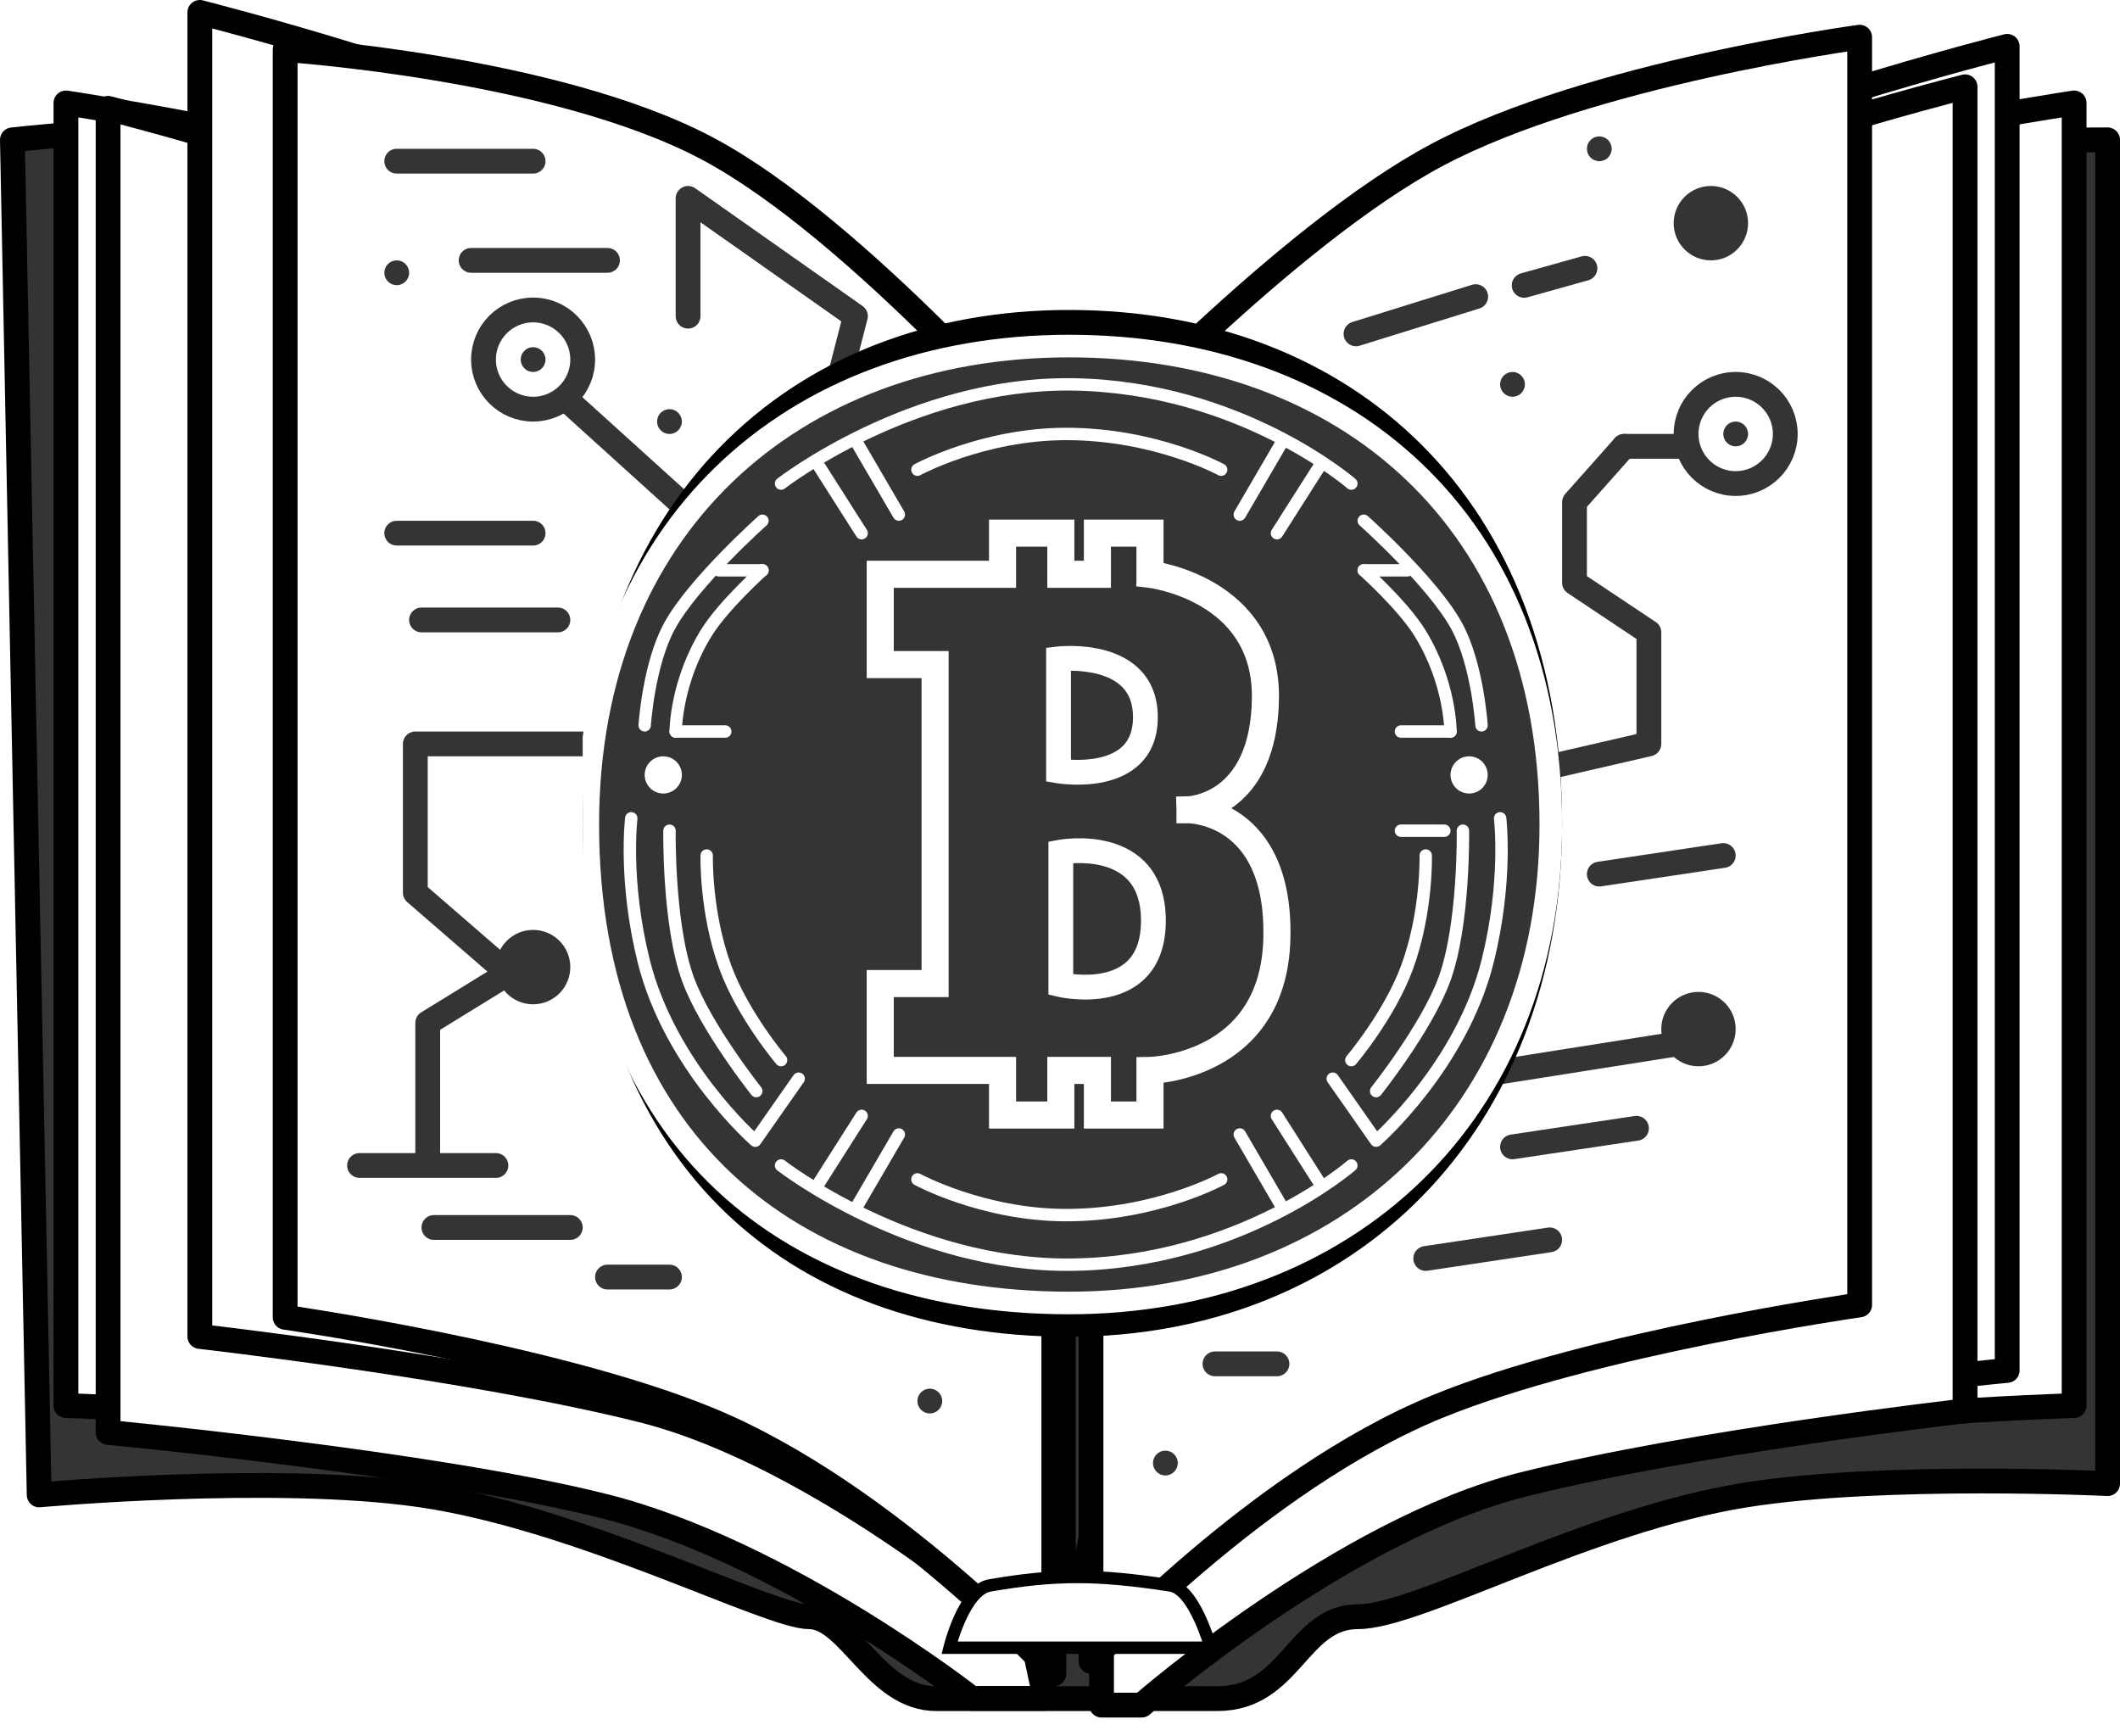
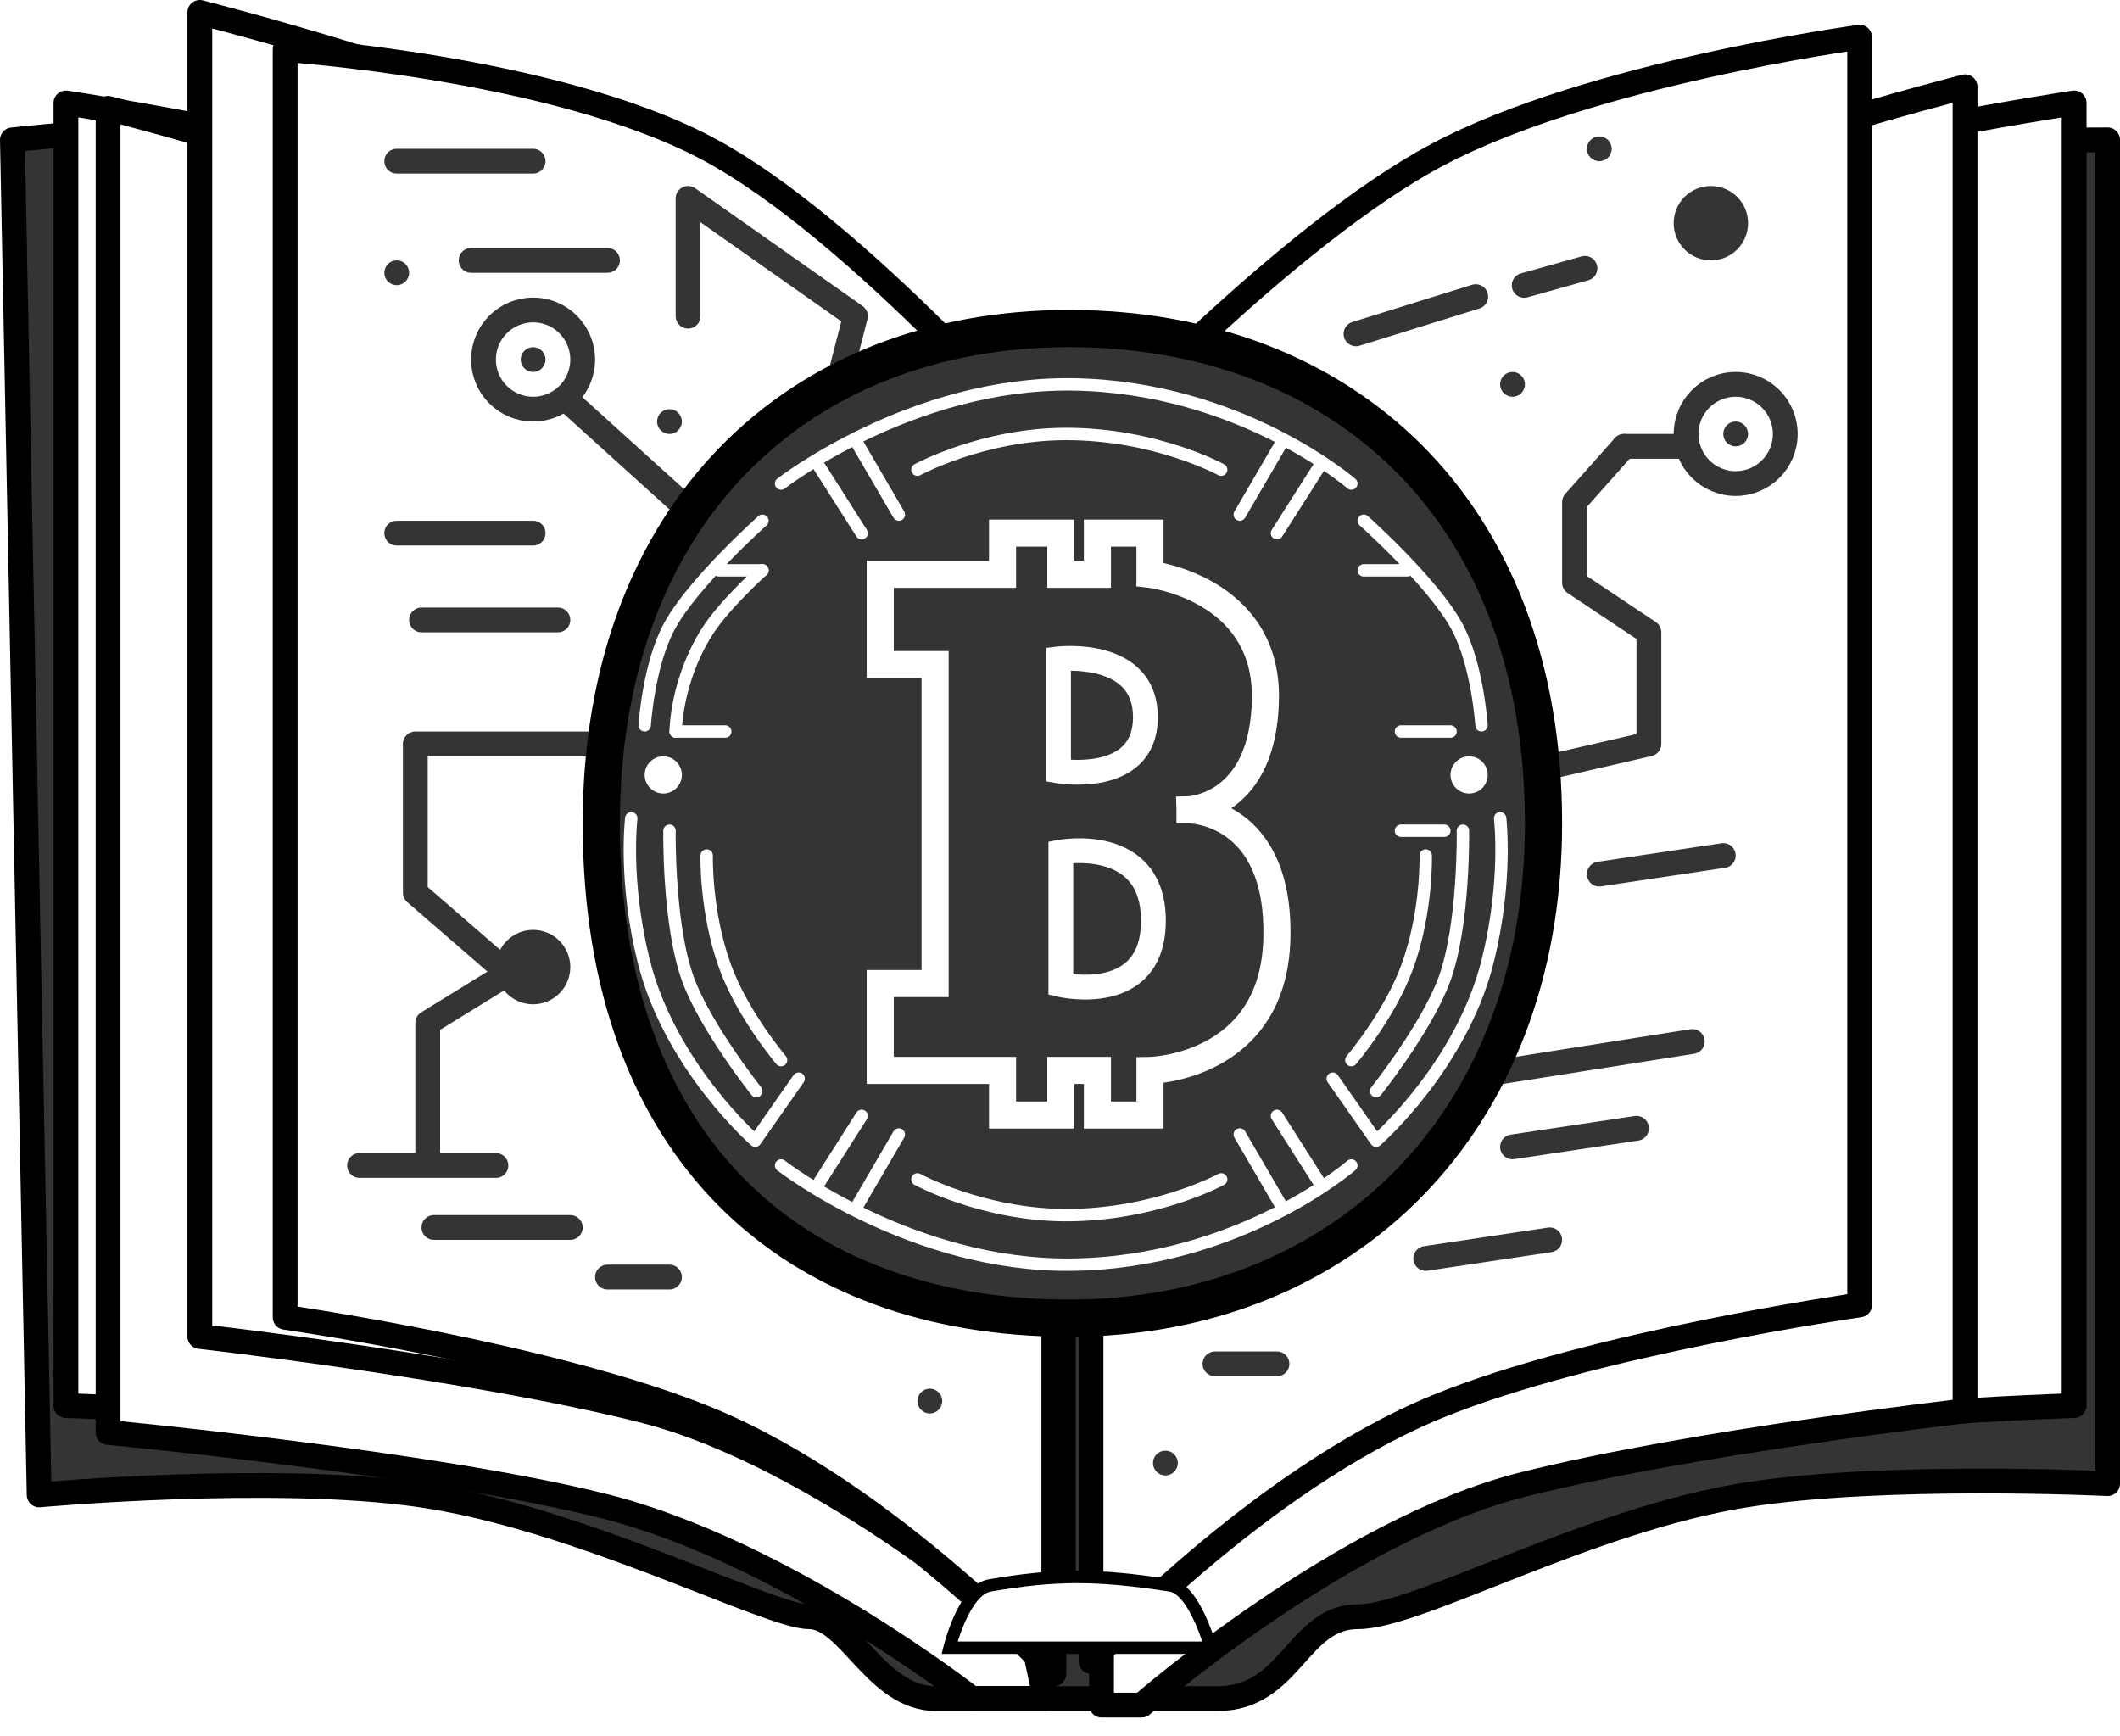
<svg xmlns="http://www.w3.org/2000/svg" width="171" height="140" viewBox="0 0 171 140" fill="none">
  <path d="M65.252 130.393C62.013 130.393 46.792 122.439 33.936 120.57C22.091 118.849 3.16 120.57 3.16 120.57L1 11.279C1 11.279 30.535 8.01 47.434 11.279C64.229 14.528 87 38 87 38C87 38 104.707 16.142 119.786 14.017C139.224 11.279 170 11.279 170 11.279V119.658C170 119.658 152.042 118.796 140.843 120.57C128.022 122.602 114.387 130.393 109.527 130.393C104.668 130.393 104.128 137 98.189 137H75.511C70.652 137 68.492 130.393 65.252 130.393Z" fill="#343434" stroke="black" stroke-width="2" stroke-linejoin="round" />
  <path d="M42.858 117.322C56.961 120.601 79.831 131.98 79.831 131.98L84.15 127.872L72.084 79.956L71.28 32.04C71.28 32.04 54.817 21.649 42.858 17.094C29.031 11.827 5.319 8.302 5.319 8.302V113.366C5.319 113.366 28.754 114.043 42.858 117.322Z" fill="white" stroke="black" stroke-width="2" stroke-linejoin="round" />
  <g filter="url(#filter0_d_769_7032)">
    <path d="M46.355 16.06C59.047 22.53 80.371 38.879 80.371 38.879V104.141L86.31 131.98H80.371C80.371 131.98 65.252 120.114 50.674 116.463C36.844 112.999 10.719 110.53 10.719 110.53V3.738C10.719 3.738 33.478 9.497 46.355 16.06Z" fill="white" />
    <path d="M46.355 16.06C59.047 22.53 80.371 38.879 80.371 38.879V104.141L86.31 131.98H80.371C80.371 131.98 65.252 120.114 50.674 116.463C36.844 112.999 10.719 110.53 10.719 110.53V3.738C10.719 3.738 33.478 9.497 46.355 16.06Z" stroke="black" stroke-width="2" stroke-linejoin="round" />
  </g>
  <path d="M51.754 13.322C64.447 19.791 85.77 36.141 85.77 36.141V101.403V131.523H82.53C82.53 131.523 66.332 117.376 51.754 113.725C37.923 110.261 16.118 107.792 16.118 107.792V1C16.118 1 38.878 6.759 51.754 13.322Z" fill="white" stroke="black" stroke-width="2" stroke-linejoin="round" />
  <g filter="url(#filter1_d_769_7032)">
    <path d="M86 33.864V132C86 132 72.567 117.394 58.1 111.46C45.58 106.325 24 103.244 24 103.244V1C24 1 45.779 2.436 58.1 9C70.246 15.47 86 33.864 86 33.864Z" fill="white" />
    <path d="M86 33.864V132C86 132 72.567 117.394 58.1 111.46C45.58 106.325 24 103.244 24 103.244V1C24 1 45.779 2.436 58.1 9C70.246 15.47 86 33.864 86 33.864Z" stroke="black" stroke-width="2" stroke-linejoin="round" />
  </g>
  <path d="M129.762 117.322C115.658 120.601 92.789 131.98 92.789 131.98L88.47 127.872L100.536 79.956L101.34 32.04C101.34 32.04 117.803 21.649 129.762 17.094C143.588 11.827 167.3 8.302 167.3 8.302V113.366C167.3 113.366 143.865 114.043 129.762 117.322Z" fill="white" stroke="black" stroke-width="2" stroke-linejoin="round" />
-   <path d="M126.265 16.06C113.573 22.53 92.249 38.879 92.249 38.879V104.141L86.31 131.98H92.249C92.249 131.98 107.367 120.114 121.946 116.463C135.776 112.999 161.901 110.53 161.901 110.53V3.738C161.901 3.738 139.141 9.497 126.265 16.06Z" fill="white" stroke="black" stroke-width="2" stroke-linejoin="round" />
  <g filter="url(#filter2_d_769_7032)">
    <path d="M120.866 13.322C108.173 19.791 86.85 36.141 86.85 36.141V101.403V131.523H90.089C90.089 131.523 106.288 117.376 120.866 113.725C134.696 110.261 156.502 107.792 156.502 107.792V1C156.502 1 133.742 6.759 120.866 13.322Z" fill="white" />
    <path d="M120.866 13.322C108.173 19.791 86.85 36.141 86.85 36.141V101.403V131.523H90.089C90.089 131.523 106.288 117.376 120.866 113.725C134.696 110.261 156.502 107.792 156.502 107.792V1C156.502 1 133.742 6.759 120.866 13.322Z" stroke="black" stroke-width="2" stroke-linejoin="round" />
  </g>
  <g filter="url(#filter3_d_769_7032)">
    <path d="M86 33.864V132C86 132 99.433 117.394 113.9 111.46C126.42 106.325 148 103.244 148 103.244V1C148 1 126.221 3.936 113.9 10.5C101.754 16.97 86 33.864 86 33.864Z" fill="white" />
    <path d="M86 33.864V132C86 132 99.433 117.394 113.9 111.46C126.42 106.325 148 103.244 148 103.244V1C148 1 126.221 3.936 113.9 10.5C101.754 16.97 86 33.864 86 33.864Z" stroke="black" stroke-width="2" stroke-linejoin="round" />
  </g>
  <path d="M79.831 127.872C77.742 128.232 76.591 132.893 76.591 132.893H97.649C97.649 132.893 96.366 128.173 94.409 127.872C88.47 126.96 85.135 126.96 79.831 127.872Z" fill="white" stroke="black" />
  <path d="M120 63L133 60V51L127 47V40.5L131 36" stroke="#343434" stroke-width="2" stroke-linecap="round" stroke-linejoin="round" />
  <path d="M52 60H33.5V72L41 78.5L34.5 82.5V93" stroke="#343434" stroke-width="2" stroke-linecap="round" stroke-linejoin="round" />
  <path d="M136.5 84L117.5 87" stroke="#343434" stroke-width="2" stroke-linecap="round" stroke-linejoin="round" />
  <path d="M122 92.5L132 91" stroke="#343434" stroke-width="2" stroke-linecap="round" stroke-linejoin="round" />
  <path d="M129 70.5L139 69" stroke="#343434" stroke-width="2" stroke-linecap="round" stroke-linejoin="round" />
  <path d="M109.376 26.927L119.032 23.925" stroke="#343434" stroke-width="2" stroke-linecap="round" stroke-linejoin="round" />
  <path d="M122.94 23.015L127.844 21.642" stroke="#343434" stroke-width="2" stroke-linecap="round" stroke-linejoin="round" />
  <path d="M46 32.5L56.5 42L65 41L69 25.5L55.5 16V25.5" stroke="#343434" stroke-width="2" stroke-linecap="round" stroke-linejoin="round" />
  <g clip-path="url(#clip0_769_7032)">
    <path d="M124.5 66.407C124.5 78.592 120.397 88.552 113.619 95.458C106.841 102.365 97.295 106.314 86.228 106.314C75.103 106.314 65.709 102.874 59.099 96.265C52.492 89.66 48.5 79.724 48.5 66.407C48.5 53.928 52.48 43.973 59.114 37.146C65.746 30.32 75.148 26.5 86.228 26.5C97.324 26.5 106.865 30.196 113.629 36.957C120.389 43.715 124.5 53.663 124.5 66.407Z" fill="#343434" stroke="black" stroke-width="3" />
-     <path d="M125.089 66.5C125.089 78.231 120.946 87.862 114.054 94.562C107.158 101.265 97.452 105.089 86.228 105.089C74.969 105.089 65.279 101.764 58.411 95.33C51.553 88.905 47.411 79.288 47.411 66.5C47.411 54.505 51.545 44.876 58.421 38.246C65.301 31.61 74.995 27.911 86.228 27.911C97.469 27.911 107.173 31.486 114.06 38.054C120.941 44.617 125.089 54.241 125.089 66.5Z" fill="#343434" stroke="white" stroke-width="1.823" />
    <path d="M111 88C111 88 115.083 82.868 116.5 79C118.125 74.565 118 67 118 67" stroke="white" stroke-linecap="round" />
    <path d="M61.002 88C61.002 88 56.919 82.868 55.502 79C53.878 74.565 54.002 67 54.002 67" stroke="white" stroke-linecap="round" />
    <path d="M109 85.5C109 85.5 112.083 81.868 113.5 78C115.125 73.565 115 69 115 69" stroke="white" stroke-linecap="round" />
    <path d="M63.002 85.5C63.002 85.5 59.919 81.868 58.502 78C56.878 73.565 57.002 69 57.002 69" stroke="white" stroke-linecap="round" />
    <path d="M74 37.882C74 37.882 79.284 35 86.01 35C93.216 35 98.5 37.882 98.5 37.882" stroke="white" stroke-linecap="round" />
    <path d="M63 39.003C63 39.003 73.5 30.828 86.5 31.003C100 31.185 109 39.003 109 39.003" stroke="white" stroke-linecap="round" />
    <path d="M69 35.503L72.5 41.503" stroke="white" stroke-linecap="round" />
    <path d="M66 37.503L69.5 43.003" stroke="white" stroke-linecap="round" />
    <path d="M103.5 35.5L100 41.503" stroke="white" stroke-linecap="round" />
    <path d="M106.5 37.503L103 43.003" stroke="white" stroke-linecap="round" />
    <path d="M74 95.121C74 95.121 79.284 98.003 86.01 98.003C93.216 98.003 98.5 95.121 98.5 95.121" stroke="white" stroke-linecap="round" />
    <path d="M63 94C63 94 73.5 102.175 86.5 102C100 101.818 109 94 109 94" stroke="white" stroke-linecap="round" />
    <path d="M69 97.5L72.5 91.5" stroke="white" stroke-linecap="round" />
    <path d="M66 95.5L69.5 90" stroke="white" stroke-linecap="round" />
    <path d="M103.5 97.503L100 91.5" stroke="white" stroke-linecap="round" />
    <path d="M106.5 95.5L103 90" stroke="white" stroke-linecap="round" />
    <path d="M107.91 86.713C107.751 86.487 107.439 86.432 107.213 86.59C106.987 86.749 106.932 87.061 107.09 87.287L107.91 86.713ZM111 92L110.59 92.287C110.672 92.403 110.798 92.479 110.939 92.496C111.08 92.514 111.221 92.47 111.328 92.377L111 92ZM120 77.5L120.485 77.621L120 77.5ZM121.496 65.939C121.463 65.665 121.213 65.47 120.939 65.504C120.665 65.537 120.47 65.787 120.504 66.061L121.496 65.939ZM107.09 87.287L110.59 92.287L111.41 91.713L107.91 86.713L107.09 87.287ZM111 92C111.328 92.377 111.328 92.377 111.329 92.377C111.329 92.377 111.329 92.377 111.329 92.376C111.329 92.376 111.33 92.376 111.33 92.375C111.332 92.374 111.333 92.373 111.335 92.371C111.339 92.368 111.344 92.363 111.351 92.357C111.366 92.344 111.386 92.326 111.413 92.302C111.466 92.254 111.544 92.183 111.642 92.09C111.84 91.905 112.122 91.632 112.467 91.279C113.157 90.573 114.097 89.543 115.103 88.244C117.113 85.65 119.406 81.963 120.485 77.621L119.515 77.379C118.482 81.538 116.275 85.1 114.313 87.631C113.333 88.895 112.419 89.896 111.751 90.581C111.418 90.922 111.145 91.185 110.958 91.361C110.864 91.449 110.791 91.516 110.743 91.559C110.718 91.582 110.7 91.598 110.688 91.608C110.682 91.614 110.678 91.618 110.675 91.62C110.674 91.621 110.673 91.622 110.672 91.623C110.672 91.623 110.672 91.623 110.671 91.623C110.671 91.623 110.671 91.623 110.671 91.623C110.671 91.623 110.672 91.623 111 92ZM120.485 77.621C121.303 74.328 121.557 71.415 121.605 69.324C121.63 68.278 121.603 67.437 121.57 66.855C121.553 66.563 121.535 66.337 121.521 66.182C121.514 66.105 121.508 66.045 121.504 66.004C121.501 65.984 121.5 65.968 121.498 65.957C121.498 65.952 121.497 65.948 121.497 65.945C121.497 65.943 121.497 65.942 121.496 65.941C121.496 65.94 121.496 65.94 121.496 65.94C121.496 65.939 121.496 65.939 121.496 65.939C121.496 65.939 121.496 65.939 121 66C120.504 66.061 120.504 66.061 120.504 66.061C120.504 66.061 120.504 66.061 120.504 66.061C120.504 66.061 120.504 66.061 120.504 66.061C120.504 66.061 120.504 66.062 120.504 66.063C120.504 66.065 120.504 66.068 120.505 66.072C120.506 66.08 120.507 66.093 120.509 66.111C120.513 66.147 120.519 66.201 120.525 66.273C120.538 66.417 120.556 66.632 120.572 66.911C120.603 67.47 120.629 68.284 120.606 69.301C120.558 71.335 120.312 74.172 119.515 77.379L120.485 77.621Z" fill="white" />
    <path d="M64.419 87L60.919 92C60.919 92 54.031 86 51.919 77.5C50.304 71 50.919 66 50.919 66" stroke="white" stroke-linecap="round" stroke-linejoin="round" />
    <path d="M110 42C110 42 115.573 46.966 117.5 50.5C119.185 53.591 119.5 58.5 119.5 58.5" stroke="white" stroke-linecap="round" />
    <path d="M61.5 42C61.5 42 55.927 46.966 54 50.5C52.315 53.591 52 58.5 52 58.5" stroke="white" stroke-linecap="round" />
-     <path d="M110 46C110 46 113.123 48.797 114.5 51C117 55 117 59 117 59" stroke="white" stroke-linecap="round" />
    <path d="M61.5 46C61.5 46 58.377 48.797 57 51C54.5 55 54.5 59 54.5 59" stroke="white" stroke-linecap="round" />
    <circle cx="118.5" cy="62.5" r="1.5" fill="white" />
    <circle cx="53.5" cy="62.5" r="1.5" fill="white" />
    <path d="M116.5 67H113" stroke="white" stroke-linecap="round" />
    <path d="M117 59H113" stroke="white" stroke-linecap="round" />
    <path d="M54.5 59H58.5" stroke="white" stroke-linecap="round" />
    <path d="M113.5 46H110" stroke="white" stroke-linecap="round" />
    <path d="M58 46H61.5" stroke="white" stroke-linecap="round" />
    <path d="M49 103H54" stroke="#343434" stroke-width="2" stroke-linecap="round" stroke-linejoin="round" />
    <path d="M115 101.5L125 100" stroke="#343434" stroke-width="2" stroke-linecap="round" stroke-linejoin="round" />
    <circle cx="122" cy="31" r="1" fill="#343434" />
    <circle cx="54" cy="34" r="1" fill="#343434" />
  </g>
  <circle cx="32" cy="22" r="1" fill="#343434" />
  <circle cx="129" cy="12" r="1" fill="#343434" />
  <circle cx="75" cy="113" r="1" fill="#343434" />
  <circle cx="94" cy="118" r="1" fill="#343434" />
  <path d="M98 110H103" stroke="#343434" stroke-width="2" stroke-linecap="round" stroke-linejoin="round" />
  <path d="M131 36H136" stroke="#343434" stroke-width="2" stroke-linecap="round" stroke-linejoin="round" />
  <circle cx="43" cy="29" r="1" fill="#343434" />
  <circle cx="140" cy="35" r="1" fill="#343434" />
-   <circle cx="137" cy="83" r="3" fill="#343434" />
  <circle cx="43" cy="78" r="3" fill="#343434" />
  <circle cx="138" cy="18" r="3" fill="#343434" />
  <circle cx="43" cy="29" r="4" stroke="#343434" stroke-width="2" />
  <circle cx="140" cy="35" r="4" stroke="#343434" stroke-width="2" />
  <path d="M32 13H43" stroke="#343434" stroke-width="2" stroke-linecap="round" stroke-linejoin="round" />
  <path d="M38 21H49" stroke="#343434" stroke-width="2" stroke-linecap="round" stroke-linejoin="round" />
  <path d="M32 43H43" stroke="#343434" stroke-width="2" stroke-linecap="round" stroke-linejoin="round" />
  <path d="M34 50H45" stroke="#343434" stroke-width="2" stroke-linecap="round" stroke-linejoin="round" />
  <path d="M35 99H46" stroke="#343434" stroke-width="2" stroke-linecap="round" stroke-linejoin="round" />
  <path d="M29 94H40" stroke="#343434" stroke-width="2" stroke-linecap="round" stroke-linejoin="round" />
  <path fill-rule="evenodd" clip-rule="evenodd" d="M80.773 42.908H80.865H85.567H85.659V43V46.227H88.425V43V42.908H88.517H92.759H92.851V43V46.239L92.878 46.242C92.948 46.253 93.05 46.269 93.179 46.293C93.438 46.341 93.808 46.419 94.251 46.541C95.136 46.785 96.317 47.203 97.496 47.899C99.856 49.294 102.209 51.811 102.163 56.277C102.116 60.726 100.562 63.014 99.003 64.187C98.225 64.772 97.45 65.076 96.87 65.234C96.783 65.257 96.7 65.278 96.622 65.295C96.755 65.318 96.903 65.347 97.063 65.385C97.758 65.55 98.684 65.879 99.6 66.539C101.439 67.862 103.224 70.499 103.085 75.732C102.945 80.978 100.365 83.657 97.815 85.019C96.543 85.699 95.28 86.05 94.336 86.232C93.864 86.322 93.471 86.371 93.195 86.396C93.058 86.409 92.95 86.416 92.875 86.42L92.851 86.421V89.928V90.02H92.759H88.517H88.425V89.928V86.425H85.659V89.928V90.02H85.567H80.865H80.773V89.928V86.425H71H70.908V86.333V79.326V79.234H71H75.333V53.695H71H70.908V53.603V46.319V46.227H71H80.773V43V42.908ZM95.891 65.219L95.891 65.219L95.894 65.219L95.906 65.219C95.917 65.218 95.933 65.217 95.954 65.216C95.997 65.212 96.061 65.206 96.143 65.195C96.306 65.173 96.54 65.132 96.821 65.056C97.385 64.902 98.137 64.607 98.892 64.039C100.398 62.907 101.932 60.677 101.978 56.275C102.024 51.891 99.721 49.429 97.402 48.058C96.241 47.372 95.077 46.96 94.202 46.719C93.765 46.599 93.4 46.522 93.146 46.475C93.018 46.451 92.918 46.435 92.851 46.425C92.817 46.42 92.791 46.416 92.773 46.414L92.754 46.411L92.749 46.411L92.748 46.411L92.748 46.411L92.759 46.319L92.748 46.411L92.666 46.401V46.319V43.092H88.61V46.319V46.411H88.517H85.567H85.475V46.319V43.092H80.957V46.319V46.411H80.865H71.092V53.51H75.425H75.518V53.603V79.326V79.418H75.425H71.092V86.24H80.865H80.957V86.333V89.836H85.475V86.333V86.24H85.567H88.517H88.61V86.333V89.836H92.666V86.333V86.242L92.757 86.24L92.757 86.24L92.758 86.24L92.763 86.24L92.784 86.24C92.802 86.239 92.83 86.238 92.865 86.236C92.937 86.232 93.043 86.225 93.178 86.213C93.449 86.187 93.836 86.14 94.301 86.05C95.233 85.872 96.477 85.525 97.728 84.857C100.226 83.522 102.763 80.9 102.9 75.728C103.038 70.543 101.273 67.97 99.493 66.689C98.6 66.046 97.699 65.725 97.02 65.564C96.681 65.484 96.398 65.444 96.2 65.424C96.102 65.414 96.024 65.409 95.972 65.406C95.945 65.405 95.925 65.404 95.912 65.404L95.898 65.404L95.894 65.404L95.893 65.404H95.893H95.893L95.893 65.401L95.891 65.223L95.89 65.219L95.891 65.219ZM85.382 62.177V53.142C85.382 53.142 92.389 52.312 92.389 57.844C92.389 63.376 85.382 62.177 85.382 62.177ZM85.567 79.418V68.723C85.567 68.723 93.035 67.34 93.035 74.255C93.035 81.17 85.567 79.418 85.567 79.418Z" fill="#343434" />
  <path d="M80.773 42.908V41.908H79.773V42.908H80.773ZM85.659 42.908H86.659V41.908H85.659V42.908ZM85.659 46.227H84.659V47.227H85.659V46.227ZM88.425 46.227V47.227H89.425V46.227H88.425ZM88.425 42.908V41.908H87.425V42.908H88.425ZM92.851 42.908H93.851V41.908H92.851V42.908ZM92.851 46.239H91.851V47.102L92.706 47.228L92.851 46.239ZM92.878 46.242L93.025 45.253L93.023 45.253L92.878 46.242ZM93.179 46.293L93.361 45.31L93.361 45.31L93.179 46.293ZM94.251 46.541L93.986 47.506L93.986 47.506L94.251 46.541ZM97.496 47.899L98.005 47.038L98.005 47.038L97.496 47.899ZM102.163 56.277L103.163 56.288L103.163 56.288L102.163 56.277ZM99.003 64.187L98.402 63.388L98.402 63.388L99.003 64.187ZM96.87 65.234L97.132 66.198L97.132 66.198L96.87 65.234ZM96.622 65.295L96.402 64.32L96.455 66.281L96.622 65.295ZM97.063 65.385L97.293 64.412L97.293 64.412L97.063 65.385ZM99.6 66.539L99.016 67.351L99.016 67.351L99.6 66.539ZM103.085 75.732L104.084 75.759L104.084 75.759L103.085 75.732ZM97.815 85.019L97.344 84.138L97.344 84.138L97.815 85.019ZM94.336 86.232L94.525 87.214L94.525 87.214L94.336 86.232ZM93.195 86.396L93.288 87.392L93.288 87.392L93.195 86.396ZM92.875 86.42L92.927 87.419L92.929 87.419L92.875 86.42ZM92.851 86.421L92.8 85.423L91.851 85.471V86.421H92.851ZM92.851 90.02V91.02H93.851V90.02H92.851ZM88.425 90.02H87.425V91.02H88.425V90.02ZM88.425 86.425H89.425V85.425H88.425V86.425ZM85.659 86.425V85.425H84.659V86.425H85.659ZM85.659 90.02V91.02H86.659V90.02H85.659ZM80.773 90.02H79.773V91.02H80.773V90.02ZM80.773 86.425H81.773V85.425H80.773V86.425ZM70.908 86.425H69.908V87.425H70.908V86.425ZM70.908 79.234V78.234H69.908V79.234H70.908ZM75.333 79.234V80.234H76.333V79.234H75.333ZM75.333 53.695H76.333V52.695H75.333V53.695ZM70.908 53.695H69.908V54.695H70.908V53.695ZM70.908 46.227V45.227H69.908V46.227H70.908ZM80.773 46.227V47.227H81.773V46.227H80.773ZM95.891 65.219L95.925 66.219L95.93 66.219L95.891 65.219ZM95.891 65.219L95.915 66.219L95.924 66.219L95.891 65.219ZM95.894 65.219L95.933 66.219L95.942 66.218L95.894 65.219ZM95.906 65.219L95.954 66.218L95.96 66.217L95.906 65.219ZM95.954 65.216L96.033 66.213L96.033 66.213L95.954 65.216ZM96.143 65.195L96.01 64.204L96.01 64.204L96.143 65.195ZM96.821 65.056L97.084 66.02L97.084 66.02L96.821 65.056ZM98.892 64.039L98.291 63.24L98.291 63.24L98.892 64.039ZM101.978 56.275L100.978 56.265L100.978 56.265L101.978 56.275ZM97.402 48.058L97.911 47.197L97.911 47.197L97.402 48.058ZM94.202 46.719L93.937 47.683L93.937 47.683L94.202 46.719ZM93.146 46.475L93.328 45.491L93.328 45.491L93.146 46.475ZM92.851 46.425L92.998 45.436L92.998 45.436L92.851 46.425ZM92.773 46.414L92.905 45.423L92.902 45.422L92.773 46.414ZM92.754 46.411L92.882 45.42L92.876 45.419L92.754 46.411ZM92.749 46.411L92.872 45.418L92.869 45.418L92.749 46.411ZM92.748 46.411L92.868 45.418L92.866 45.418L92.748 46.411ZM92.748 46.411L91.755 46.294L91.638 47.286L92.63 47.404L92.748 46.411ZM92.759 46.319L93.752 46.436L91.765 46.202L92.759 46.319ZM92.748 46.411L92.631 47.404L93.624 47.521L93.741 46.528L92.748 46.411ZM92.666 46.401H91.666V47.29L92.549 47.394L92.666 46.401ZM92.666 43.092H93.666V42.092H92.666V43.092ZM88.61 43.092V42.092H87.61V43.092H88.61ZM88.61 46.411V47.411H89.61V46.411H88.61ZM85.475 46.411H84.475V47.411H85.475V46.411ZM85.475 43.092H86.475V42.092H85.475V43.092ZM80.957 43.092V42.092H79.957V43.092H80.957ZM80.957 46.411V47.411H81.957V46.411H80.957ZM71.092 46.411V45.411H70.092V46.411H71.092ZM71.092 53.51H70.092V54.51H71.092V53.51ZM75.518 53.51H76.518V52.51H75.518V53.51ZM75.518 79.418V80.418H76.518V79.418H75.518ZM71.092 79.418V78.418H70.092V79.418H71.092ZM71.092 86.24H70.092V87.24H71.092V86.24ZM80.957 86.24H81.957V85.24H80.957V86.24ZM80.957 89.836H79.957V90.836H80.957V89.836ZM85.475 89.836V90.836H86.475V89.836H85.475ZM85.475 86.24V85.24H84.475V86.24H85.475ZM88.61 86.24H89.61V85.24H88.61V86.24ZM88.61 89.836H87.61V90.836H88.61V89.836ZM92.666 89.836V90.836H93.666V89.836H92.666ZM92.666 86.242L92.648 85.242L91.666 85.26V86.242H92.666ZM92.757 86.24L92.741 85.241L92.738 85.241L92.757 86.24ZM92.757 86.24L92.773 87.24L92.78 87.24L92.757 86.24ZM92.758 86.24L92.781 87.24L92.783 87.24L92.758 86.24ZM92.763 86.24L92.788 87.24L92.795 87.24L92.763 86.24ZM92.784 86.24L92.815 87.239L92.819 87.239L92.784 86.24ZM92.865 86.236L92.919 87.234L92.919 87.234L92.865 86.236ZM93.178 86.213L93.271 87.208L93.271 87.208L93.178 86.213ZM94.301 86.05L94.113 85.068L94.113 85.068L94.301 86.05ZM97.728 84.857L97.257 83.975L97.257 83.975L97.728 84.857ZM102.9 75.728L101.901 75.701L101.901 75.701L102.9 75.728ZM99.493 66.689L98.909 67.5L98.909 67.5L99.493 66.689ZM97.02 65.564L97.251 64.591L97.251 64.591L97.02 65.564ZM96.2 65.424L96.1 66.419L96.1 66.419L96.2 65.424ZM95.972 65.406L95.925 66.405L95.925 66.405L95.972 65.406ZM95.912 65.404L95.935 64.404L95.93 64.404L95.912 65.404ZM95.898 65.404L95.915 64.404L95.906 64.404L95.898 65.404ZM95.894 65.404L95.903 64.404L95.899 64.404L95.894 65.404ZM95.893 65.404L95.898 64.404H95.893V65.404ZM95.893 65.404L94.893 65.403L94.892 66.404H95.893V65.404ZM95.893 65.401L96.893 65.402L96.893 65.394L96.893 65.386L95.893 65.401ZM95.891 65.223L96.89 65.208L96.89 65.2L96.89 65.192L95.891 65.223ZM95.89 65.219L95.865 64.22L94.86 64.245L94.891 65.251L95.89 65.219ZM85.382 53.142L85.265 52.148L84.382 52.253V53.142H85.382ZM85.382 62.177H84.382V63.02L85.214 63.163L85.382 62.177ZM85.567 68.723L85.385 67.74L84.567 67.891V68.723H85.567ZM85.567 79.418H84.567V80.21L85.338 80.391L85.567 79.418ZM80.865 41.908H80.773V43.908H80.865V41.908ZM85.567 41.908H80.865V43.908H85.567V41.908ZM85.659 41.908H85.567V43.908H85.659V41.908ZM86.659 43V42.908H84.659V43H86.659ZM86.659 46.227V43H84.659V46.227H86.659ZM88.425 45.227H85.659V47.227H88.425V45.227ZM87.425 43V46.227H89.425V43H87.425ZM87.425 42.908V43H89.425V42.908H87.425ZM88.517 41.908H88.425V43.908H88.517V41.908ZM92.759 41.908H88.517V43.908H92.759V41.908ZM92.851 41.908H92.759V43.908H92.851V41.908ZM93.851 43V42.908H91.851V43H93.851ZM93.851 46.239V43H91.851V46.239H93.851ZM93.023 45.253L92.996 45.249L92.706 47.228L92.733 47.232L93.023 45.253ZM93.361 45.31C93.219 45.284 93.106 45.265 93.025 45.253L92.73 47.231C92.789 47.24 92.88 47.255 92.997 47.277L93.361 45.31ZM94.516 45.577C94.042 45.447 93.644 45.362 93.361 45.31L92.997 47.277C93.232 47.32 93.574 47.392 93.986 47.506L94.516 45.577ZM98.005 47.038C96.729 46.284 95.46 45.837 94.516 45.577L93.986 47.506C94.813 47.733 95.906 48.121 96.987 48.76L98.005 47.038ZM103.163 56.288C103.214 51.378 100.59 48.567 98.005 47.038L96.987 48.76C99.122 50.022 101.205 52.244 101.163 56.267L103.163 56.288ZM99.604 64.986C101.452 63.597 103.114 60.993 103.163 56.288L101.163 56.267C101.119 60.46 99.672 62.432 98.402 63.388L99.604 64.986ZM97.132 66.198C97.807 66.015 98.704 65.663 99.604 64.986L98.402 63.388C97.746 63.88 97.094 64.136 96.607 64.269L97.132 66.198ZM96.843 66.271C96.934 66.25 97.031 66.226 97.132 66.198L96.607 64.269C96.534 64.288 96.466 64.305 96.402 64.32L96.843 66.271ZM97.293 64.412C97.111 64.368 96.942 64.335 96.789 64.309L96.455 66.281C96.568 66.3 96.695 66.325 96.832 66.358L97.293 64.412ZM100.185 65.728C99.138 64.974 98.084 64.599 97.293 64.412L96.832 66.358C97.433 66.5 98.23 66.785 99.016 67.351L100.185 65.728ZM104.084 75.759C104.23 70.259 102.34 67.279 100.185 65.728L99.016 67.351C100.538 68.446 102.217 70.739 102.085 75.706L104.084 75.759ZM98.286 85.901C101.115 84.39 103.934 81.406 104.084 75.759L102.085 75.706C101.956 80.552 99.615 82.924 97.344 84.138L98.286 85.901ZM94.525 87.214C95.537 87.019 96.901 86.641 98.286 85.901L97.344 84.138C96.184 84.757 95.024 85.081 94.147 85.249L94.525 87.214ZM93.288 87.392C93.591 87.364 94.016 87.311 94.525 87.214L94.147 85.249C93.711 85.333 93.351 85.377 93.103 85.4L93.288 87.392ZM92.929 87.419C93.015 87.414 93.136 87.406 93.288 87.392L93.103 85.4C92.979 85.412 92.884 85.418 92.822 85.421L92.929 87.419ZM92.902 87.42L92.927 87.419L92.824 85.421L92.8 85.423L92.902 87.42ZM93.851 89.928V86.421H91.851V89.928H93.851ZM93.851 90.02V89.928H91.851V90.02H93.851ZM92.759 91.02H92.851V89.02H92.759V91.02ZM88.517 91.02H92.759V89.02H88.517V91.02ZM88.425 91.02H88.517V89.02H88.425V91.02ZM87.425 89.928V90.02H89.425V89.928H87.425ZM87.425 86.425V89.928H89.425V86.425H87.425ZM85.659 87.425H88.425V85.425H85.659V87.425ZM86.659 89.928V86.425H84.659V89.928H86.659ZM86.659 90.02V89.928H84.659V90.02H86.659ZM85.567 91.02H85.659V89.02H85.567V91.02ZM80.865 91.02H85.567V89.02H80.865V91.02ZM80.773 91.02H80.865V89.02H80.773V91.02ZM79.773 89.928V90.02H81.773V89.928H79.773ZM79.773 86.425V89.928H81.773V86.425H79.773ZM71 87.425H80.773V85.425H71V87.425ZM70.908 87.425H71V85.425H70.908V87.425ZM69.908 86.333V86.425H71.908V86.333H69.908ZM69.908 79.326V86.333H71.908V79.326H69.908ZM69.908 79.234V79.326H71.908V79.234H69.908ZM71 78.234H70.908V80.234H71V78.234ZM75.333 78.234H71V80.234H75.333V78.234ZM74.333 53.695V79.234H76.333V53.695H74.333ZM71 54.695H75.333V52.695H71V54.695ZM70.908 54.695H71V52.695H70.908V54.695ZM69.908 53.603V53.695H71.908V53.603H69.908ZM69.908 46.319V53.603H71.908V46.319H69.908ZM69.908 46.227V46.319H71.908V46.227H69.908ZM71 45.227H70.908V47.227H71V45.227ZM80.773 45.227H71V47.227H80.773V45.227ZM79.773 43V46.227H81.773V43H79.773ZM79.773 42.908V43H81.773V42.908H79.773ZM95.857 64.22L95.857 64.22L95.924 66.219L95.925 66.219L95.857 64.22ZM95.855 64.22L95.852 64.22L95.93 66.219L95.933 66.219L95.855 64.22ZM95.857 64.22L95.845 64.221L95.942 66.218L95.954 66.218L95.857 64.22ZM95.876 64.219C95.863 64.22 95.855 64.22 95.852 64.22L95.96 66.217C95.978 66.216 96.003 66.215 96.033 66.213L95.876 64.219ZM96.01 64.204C95.948 64.212 95.902 64.217 95.876 64.219L96.033 66.213C96.093 66.208 96.175 66.2 96.275 66.186L96.01 64.204ZM96.559 64.091C96.325 64.154 96.135 64.187 96.01 64.204L96.275 66.186C96.477 66.159 96.754 66.11 97.084 66.02L96.559 64.091ZM98.291 63.24C97.658 63.716 97.028 63.963 96.559 64.091L97.084 66.02C97.741 65.842 98.616 65.498 99.493 64.839L98.291 63.24ZM100.978 56.265C100.935 60.41 99.508 62.325 98.291 63.24L99.493 64.839C101.288 63.489 102.93 60.944 102.978 56.286L100.978 56.265ZM96.893 48.919C98.987 50.156 101.019 52.324 100.978 56.265L102.978 56.286C103.029 51.458 100.455 48.701 97.911 47.197L96.893 48.919ZM93.937 47.683C94.754 47.908 95.83 48.29 96.893 48.919L97.911 47.197C96.653 46.453 95.4 46.011 94.467 45.755L93.937 47.683ZM92.964 47.458C93.194 47.501 93.531 47.572 93.937 47.683L94.467 45.755C93.999 45.626 93.606 45.543 93.328 45.491L92.964 47.458ZM92.703 47.414C92.76 47.422 92.849 47.437 92.964 47.458L93.328 45.491C93.188 45.465 93.077 45.447 92.998 45.436L92.703 47.414ZM92.642 47.405C92.654 47.407 92.675 47.41 92.703 47.414L92.998 45.436C92.959 45.43 92.927 45.426 92.905 45.423L92.642 47.405ZM92.626 47.403L92.645 47.406L92.902 45.422L92.882 45.42L92.626 47.403ZM92.627 47.403L92.632 47.404L92.876 45.419L92.872 45.418L92.627 47.403ZM92.628 47.404L92.629 47.404L92.869 45.418L92.868 45.418L92.628 47.404ZM92.63 47.404L92.63 47.404L92.866 45.418L92.866 45.418L92.63 47.404ZM91.765 46.203L91.755 46.294L93.741 46.527L93.752 46.436L91.765 46.203ZM93.741 46.528L93.752 46.436L91.765 46.202L91.755 46.294L93.741 46.528ZM92.549 47.394L92.631 47.404L92.865 45.417L92.783 45.408L92.549 47.394ZM91.666 46.319V46.401H93.666V46.319H91.666ZM91.666 43.092V46.319H93.666V43.092H91.666ZM88.61 44.092H92.666V42.092H88.61V44.092ZM89.61 46.319V43.092H87.61V46.319H89.61ZM89.61 46.411V46.319H87.61V46.411H89.61ZM88.517 47.411H88.61V45.411H88.517V47.411ZM85.567 47.411H88.517V45.411H85.567V47.411ZM85.475 47.411H85.567V45.411H85.475V47.411ZM84.475 46.319V46.411H86.475V46.319H84.475ZM84.475 43.092V46.319H86.475V43.092H84.475ZM80.957 44.092H85.475V42.092H80.957V44.092ZM81.957 46.319V43.092H79.957V46.319H81.957ZM81.957 46.411V46.319H79.957V46.411H81.957ZM80.865 47.411H80.957V45.411H80.865V47.411ZM71.092 47.411H80.865V45.411H71.092V47.411ZM72.092 53.51V46.411H70.092V53.51H72.092ZM75.425 52.51H71.092V54.51H75.425V52.51ZM75.518 52.51H75.425V54.51H75.518V52.51ZM76.518 53.603V53.51H74.518V53.603H76.518ZM76.518 79.326V53.603H74.518V79.326H76.518ZM76.518 79.418V79.326H74.518V79.418H76.518ZM75.425 80.418H75.518V78.418H75.425V80.418ZM71.092 80.418H75.425V78.418H71.092V80.418ZM72.092 86.24V79.418H70.092V86.24H72.092ZM80.865 85.24H71.092V87.24H80.865V85.24ZM80.957 85.24H80.865V87.24H80.957V85.24ZM81.957 86.333V86.24H79.957V86.333H81.957ZM81.957 89.836V86.333H79.957V89.836H81.957ZM85.475 88.836H80.957V90.836H85.475V88.836ZM84.475 86.333V89.836H86.475V86.333H84.475ZM84.475 86.24V86.333H86.475V86.24H84.475ZM85.567 85.24H85.475V87.24H85.567V85.24ZM88.517 85.24H85.567V87.24H88.517V85.24ZM88.61 85.24H88.517V87.24H88.61V85.24ZM89.61 86.333V86.24H87.61V86.333H89.61ZM89.61 89.836V86.333H87.61V89.836H89.61ZM92.666 88.836H88.61V90.836H92.666V88.836ZM91.666 86.333V89.836H93.666V86.333H91.666ZM91.666 86.242V86.333H93.666V86.242H91.666ZM92.738 85.241L92.648 85.242L92.685 87.242L92.775 87.24L92.738 85.241ZM92.742 85.241L92.741 85.241L92.772 87.24L92.773 87.24L92.742 85.241ZM92.736 85.241L92.734 85.241L92.78 87.24L92.781 87.24L92.736 85.241ZM92.738 85.241L92.733 85.241L92.783 87.24L92.788 87.24L92.738 85.241ZM92.752 85.24L92.732 85.241L92.795 87.24L92.815 87.239L92.752 85.24ZM92.812 85.237C92.782 85.239 92.761 85.24 92.749 85.24L92.819 87.239C92.843 87.238 92.877 87.237 92.919 87.234L92.812 85.237ZM93.086 85.217C92.965 85.228 92.872 85.234 92.812 85.237L92.919 87.234C93.003 87.23 93.122 87.222 93.271 87.208L93.086 85.217ZM94.113 85.068C93.683 85.151 93.328 85.194 93.086 85.217L93.271 87.208C93.569 87.18 93.988 87.129 94.49 87.033L94.113 85.068ZM97.257 83.975C96.118 84.583 94.977 84.903 94.113 85.068L94.49 87.033C95.489 86.841 96.835 86.468 98.2 85.739L97.257 83.975ZM101.901 75.701C101.774 80.473 99.476 82.789 97.257 83.975L98.2 85.739C100.977 84.255 103.752 81.327 103.9 75.754L101.901 75.701ZM98.909 67.5C100.372 68.553 102.031 70.783 101.901 75.701L103.9 75.754C104.045 70.303 102.174 67.387 100.077 65.877L98.909 67.5ZM96.79 66.537C97.373 66.676 98.146 66.952 98.909 67.5L100.077 65.877C99.054 65.141 98.024 64.774 97.251 64.591L96.79 66.537ZM96.1 66.419C96.26 66.435 96.499 66.468 96.79 66.537L97.251 64.591C96.863 64.499 96.536 64.453 96.301 64.429L96.1 66.419ZM95.925 66.405C95.96 66.407 96.02 66.411 96.1 66.419L96.301 64.429C96.183 64.417 96.088 64.411 96.019 64.407L95.925 66.405ZM95.889 66.404C95.895 66.404 95.907 66.404 95.925 66.405L96.019 64.407C95.984 64.406 95.956 64.405 95.935 64.404L95.889 66.404ZM95.88 66.404L95.895 66.404L95.93 64.404L95.915 64.404L95.88 66.404ZM95.885 66.404L95.889 66.404L95.906 64.404L95.903 64.404L95.885 66.404ZM95.888 66.404L95.889 66.404L95.899 64.404L95.898 64.404L95.888 66.404ZM95.893 66.404H95.893V64.404H95.893V66.404ZM95.893 66.404H95.893V64.404H95.893V66.404ZM94.893 65.4L94.893 65.403L96.893 65.405L96.893 65.402L94.893 65.4ZM94.891 65.239L94.893 65.416L96.893 65.386L96.89 65.208L94.891 65.239ZM94.891 65.251L94.891 65.254L96.89 65.192L96.89 65.188L94.891 65.251ZM95.865 64.22L95.865 64.22L95.915 66.219L95.915 66.219L95.865 64.22ZM84.382 53.142V62.177H86.382V53.142H84.382ZM93.389 57.844C93.389 56.229 92.869 54.992 92.024 54.091C91.199 53.212 90.135 52.726 89.152 52.454C88.166 52.182 87.198 52.108 86.49 52.099C86.133 52.094 85.834 52.105 85.621 52.119C85.515 52.125 85.43 52.132 85.369 52.138C85.339 52.141 85.315 52.143 85.297 52.145C85.288 52.146 85.281 52.147 85.276 52.147C85.273 52.148 85.271 52.148 85.269 52.148C85.268 52.148 85.267 52.148 85.266 52.148C85.266 52.148 85.266 52.148 85.266 52.148C85.265 52.148 85.265 52.148 85.382 53.142C85.5 54.135 85.5 54.135 85.499 54.135C85.499 54.135 85.499 54.135 85.499 54.135C85.498 54.135 85.498 54.135 85.498 54.135C85.498 54.135 85.498 54.135 85.499 54.135C85.5 54.135 85.503 54.134 85.507 54.134C85.516 54.133 85.532 54.131 85.553 54.129C85.595 54.126 85.66 54.12 85.745 54.115C85.916 54.104 86.164 54.094 86.464 54.098C87.07 54.106 87.854 54.17 88.62 54.382C89.389 54.595 90.076 54.938 90.565 55.459C91.034 55.959 91.389 56.693 91.389 57.844H93.389ZM85.382 62.177C85.214 63.163 85.214 63.163 85.215 63.163C85.215 63.163 85.215 63.163 85.216 63.163C85.216 63.163 85.217 63.163 85.218 63.163C85.22 63.164 85.222 63.164 85.225 63.164C85.23 63.165 85.237 63.166 85.246 63.168C85.263 63.171 85.288 63.174 85.318 63.179C85.378 63.187 85.463 63.199 85.57 63.211C85.782 63.235 86.081 63.263 86.438 63.277C87.145 63.305 88.114 63.282 89.104 63.061C90.089 62.84 91.167 62.407 92.006 61.557C92.869 60.683 93.389 59.458 93.389 57.844H91.389C91.389 58.995 91.034 59.695 90.583 60.152C90.108 60.633 89.434 60.937 88.668 61.109C87.905 61.279 87.123 61.303 86.517 61.279C86.217 61.267 85.968 61.244 85.797 61.224C85.712 61.214 85.647 61.205 85.604 61.199C85.583 61.196 85.568 61.194 85.559 61.193C85.554 61.192 85.551 61.191 85.55 61.191C85.549 61.191 85.549 61.191 85.549 61.191C85.549 61.191 85.549 61.191 85.55 61.191C85.55 61.191 85.55 61.191 85.55 61.191C85.551 61.191 85.551 61.191 85.382 62.177ZM84.567 68.723V79.418H86.567V68.723H84.567ZM94.035 74.255C94.035 72.338 93.513 70.888 92.637 69.834C91.77 68.791 90.635 68.229 89.568 67.932C88.505 67.637 87.463 67.592 86.703 67.615C86.319 67.627 85.998 67.657 85.769 67.684C85.655 67.698 85.563 67.711 85.498 67.721C85.466 67.726 85.439 67.73 85.42 67.734C85.411 67.735 85.403 67.737 85.397 67.737C85.394 67.738 85.392 67.739 85.389 67.739C85.388 67.739 85.388 67.739 85.387 67.739C85.386 67.74 85.386 67.74 85.386 67.74C85.385 67.74 85.385 67.74 85.567 68.723C85.749 69.706 85.748 69.706 85.748 69.707C85.748 69.707 85.748 69.707 85.748 69.707C85.747 69.707 85.747 69.707 85.747 69.707C85.746 69.707 85.747 69.707 85.747 69.707C85.749 69.706 85.751 69.706 85.756 69.705C85.765 69.704 85.781 69.701 85.803 69.698C85.847 69.691 85.916 69.681 86.006 69.67C86.186 69.649 86.448 69.624 86.764 69.615C87.405 69.595 88.229 69.636 89.033 69.859C89.834 70.082 90.565 70.47 91.099 71.112C91.623 71.744 92.035 72.715 92.035 74.255H94.035ZM85.567 79.418C85.338 80.391 85.339 80.392 85.339 80.392C85.34 80.392 85.34 80.392 85.34 80.392C85.341 80.392 85.342 80.392 85.343 80.393C85.345 80.393 85.348 80.394 85.351 80.394C85.356 80.396 85.364 80.397 85.374 80.399C85.393 80.404 85.418 80.409 85.451 80.416C85.516 80.429 85.607 80.447 85.722 80.466C85.949 80.504 86.27 80.55 86.654 80.58C87.412 80.641 88.456 80.648 89.523 80.404C90.594 80.16 91.744 79.649 92.624 78.634C93.513 77.607 94.035 76.171 94.035 74.255H92.035C92.035 75.796 91.623 76.734 91.112 77.324C90.592 77.924 89.875 78.273 89.078 78.454C88.278 78.637 87.455 78.638 86.814 78.587C86.497 78.561 86.234 78.524 86.054 78.494C85.964 78.478 85.895 78.465 85.85 78.456C85.828 78.451 85.812 78.448 85.803 78.446C85.798 78.445 85.795 78.444 85.794 78.444C85.793 78.444 85.793 78.444 85.793 78.444C85.793 78.444 85.793 78.444 85.794 78.444C85.794 78.444 85.794 78.444 85.794 78.444C85.795 78.444 85.795 78.444 85.567 79.418Z" fill="white" />
  <defs>
    <filter id="filter0_d_769_7032" x="6.719" y="2.738" width="80.591" height="136.242" filterUnits="userSpaceOnUse" color-interpolation-filters="sRGB">
      <feFlood flood-opacity="0" result="BackgroundImageFix" />
      <feColorMatrix in="SourceAlpha" type="matrix" values="0 0 0 0 0 0 0 0 0 0 0 0 0 0 0 0 0 0 127 0" result="hardAlpha" />
      <feOffset dx="-2" dy="5" />
      <feGaussianBlur stdDeviation="0.5" />
      <feComposite in2="hardAlpha" operator="out" />
      <feColorMatrix type="matrix" values="0 0 0 0 0 0 0 0 0 0 0 0 0 0 0 0 0 0 0.25 0" />
      <feBlend mode="normal" in2="BackgroundImageFix" result="effect1_dropShadow_769_7032" />
      <feBlend mode="normal" in="SourceGraphic" in2="effect1_dropShadow_769_7032" result="shape" />
    </filter>
    <filter id="filter1_d_769_7032" x="21" y="0" width="66" height="137" filterUnits="userSpaceOnUse" color-interpolation-filters="sRGB">
      <feFlood flood-opacity="0" result="BackgroundImageFix" />
      <feColorMatrix in="SourceAlpha" type="matrix" values="0 0 0 0 0 0 0 0 0 0 0 0 0 0 0 0 0 0 127 0" result="hardAlpha" />
      <feOffset dx="-1" dy="3" />
      <feGaussianBlur stdDeviation="0.5" />
      <feComposite in2="hardAlpha" operator="out" />
      <feColorMatrix type="matrix" values="0 0 0 0 0 0 0 0 0 0 0 0 0 0 0 0 0 0 0.25 0" />
      <feBlend mode="normal" in2="BackgroundImageFix" result="effect1_dropShadow_769_7032" />
      <feBlend mode="normal" in="SourceGraphic" in2="effect1_dropShadow_769_7032" result="shape" />
    </filter>
    <filter id="filter2_d_769_7032" x="85.85" y="0" width="74.652" height="139.523" filterUnits="userSpaceOnUse" color-interpolation-filters="sRGB">
      <feFlood flood-opacity="0" result="BackgroundImageFix" />
      <feColorMatrix in="SourceAlpha" type="matrix" values="0 0 0 0 0 0 0 0 0 0 0 0 0 0 0 0 0 0 127 0" result="hardAlpha" />
      <feOffset dx="2" dy="6" />
      <feGaussianBlur stdDeviation="0.5" />
      <feComposite in2="hardAlpha" operator="out" />
      <feColorMatrix type="matrix" values="0 0 0 0 0 0 0 0 0 0 0 0 0 0 0 0 0 0 0.25 0" />
      <feBlend mode="normal" in2="BackgroundImageFix" result="effect1_dropShadow_769_7032" />
      <feBlend mode="normal" in="SourceGraphic" in2="effect1_dropShadow_769_7032" result="shape" />
    </filter>
    <filter id="filter3_d_769_7032" x="85" y="0" width="67" height="136" filterUnits="userSpaceOnUse" color-interpolation-filters="sRGB">
      <feFlood flood-opacity="0" result="BackgroundImageFix" />
      <feColorMatrix in="SourceAlpha" type="matrix" values="0 0 0 0 0 0 0 0 0 0 0 0 0 0 0 0 0 0 127 0" result="hardAlpha" />
      <feOffset dx="2" dy="2" />
      <feGaussianBlur stdDeviation="0.5" />
      <feComposite in2="hardAlpha" operator="out" />
      <feColorMatrix type="matrix" values="0 0 0 0 0 0 0 0 0 0 0 0 0 0 0 0 0 0 0.25 0" />
      <feBlend mode="normal" in2="BackgroundImageFix" result="effect1_dropShadow_769_7032" />
      <feBlend mode="normal" in="SourceGraphic" in2="effect1_dropShadow_769_7032" result="shape" />
    </filter>
    <clipPath id="clip0_769_7032">
      <rect width="79" height="82.814" fill="white" transform="translate(47 25)" />
    </clipPath>
  </defs>
</svg>